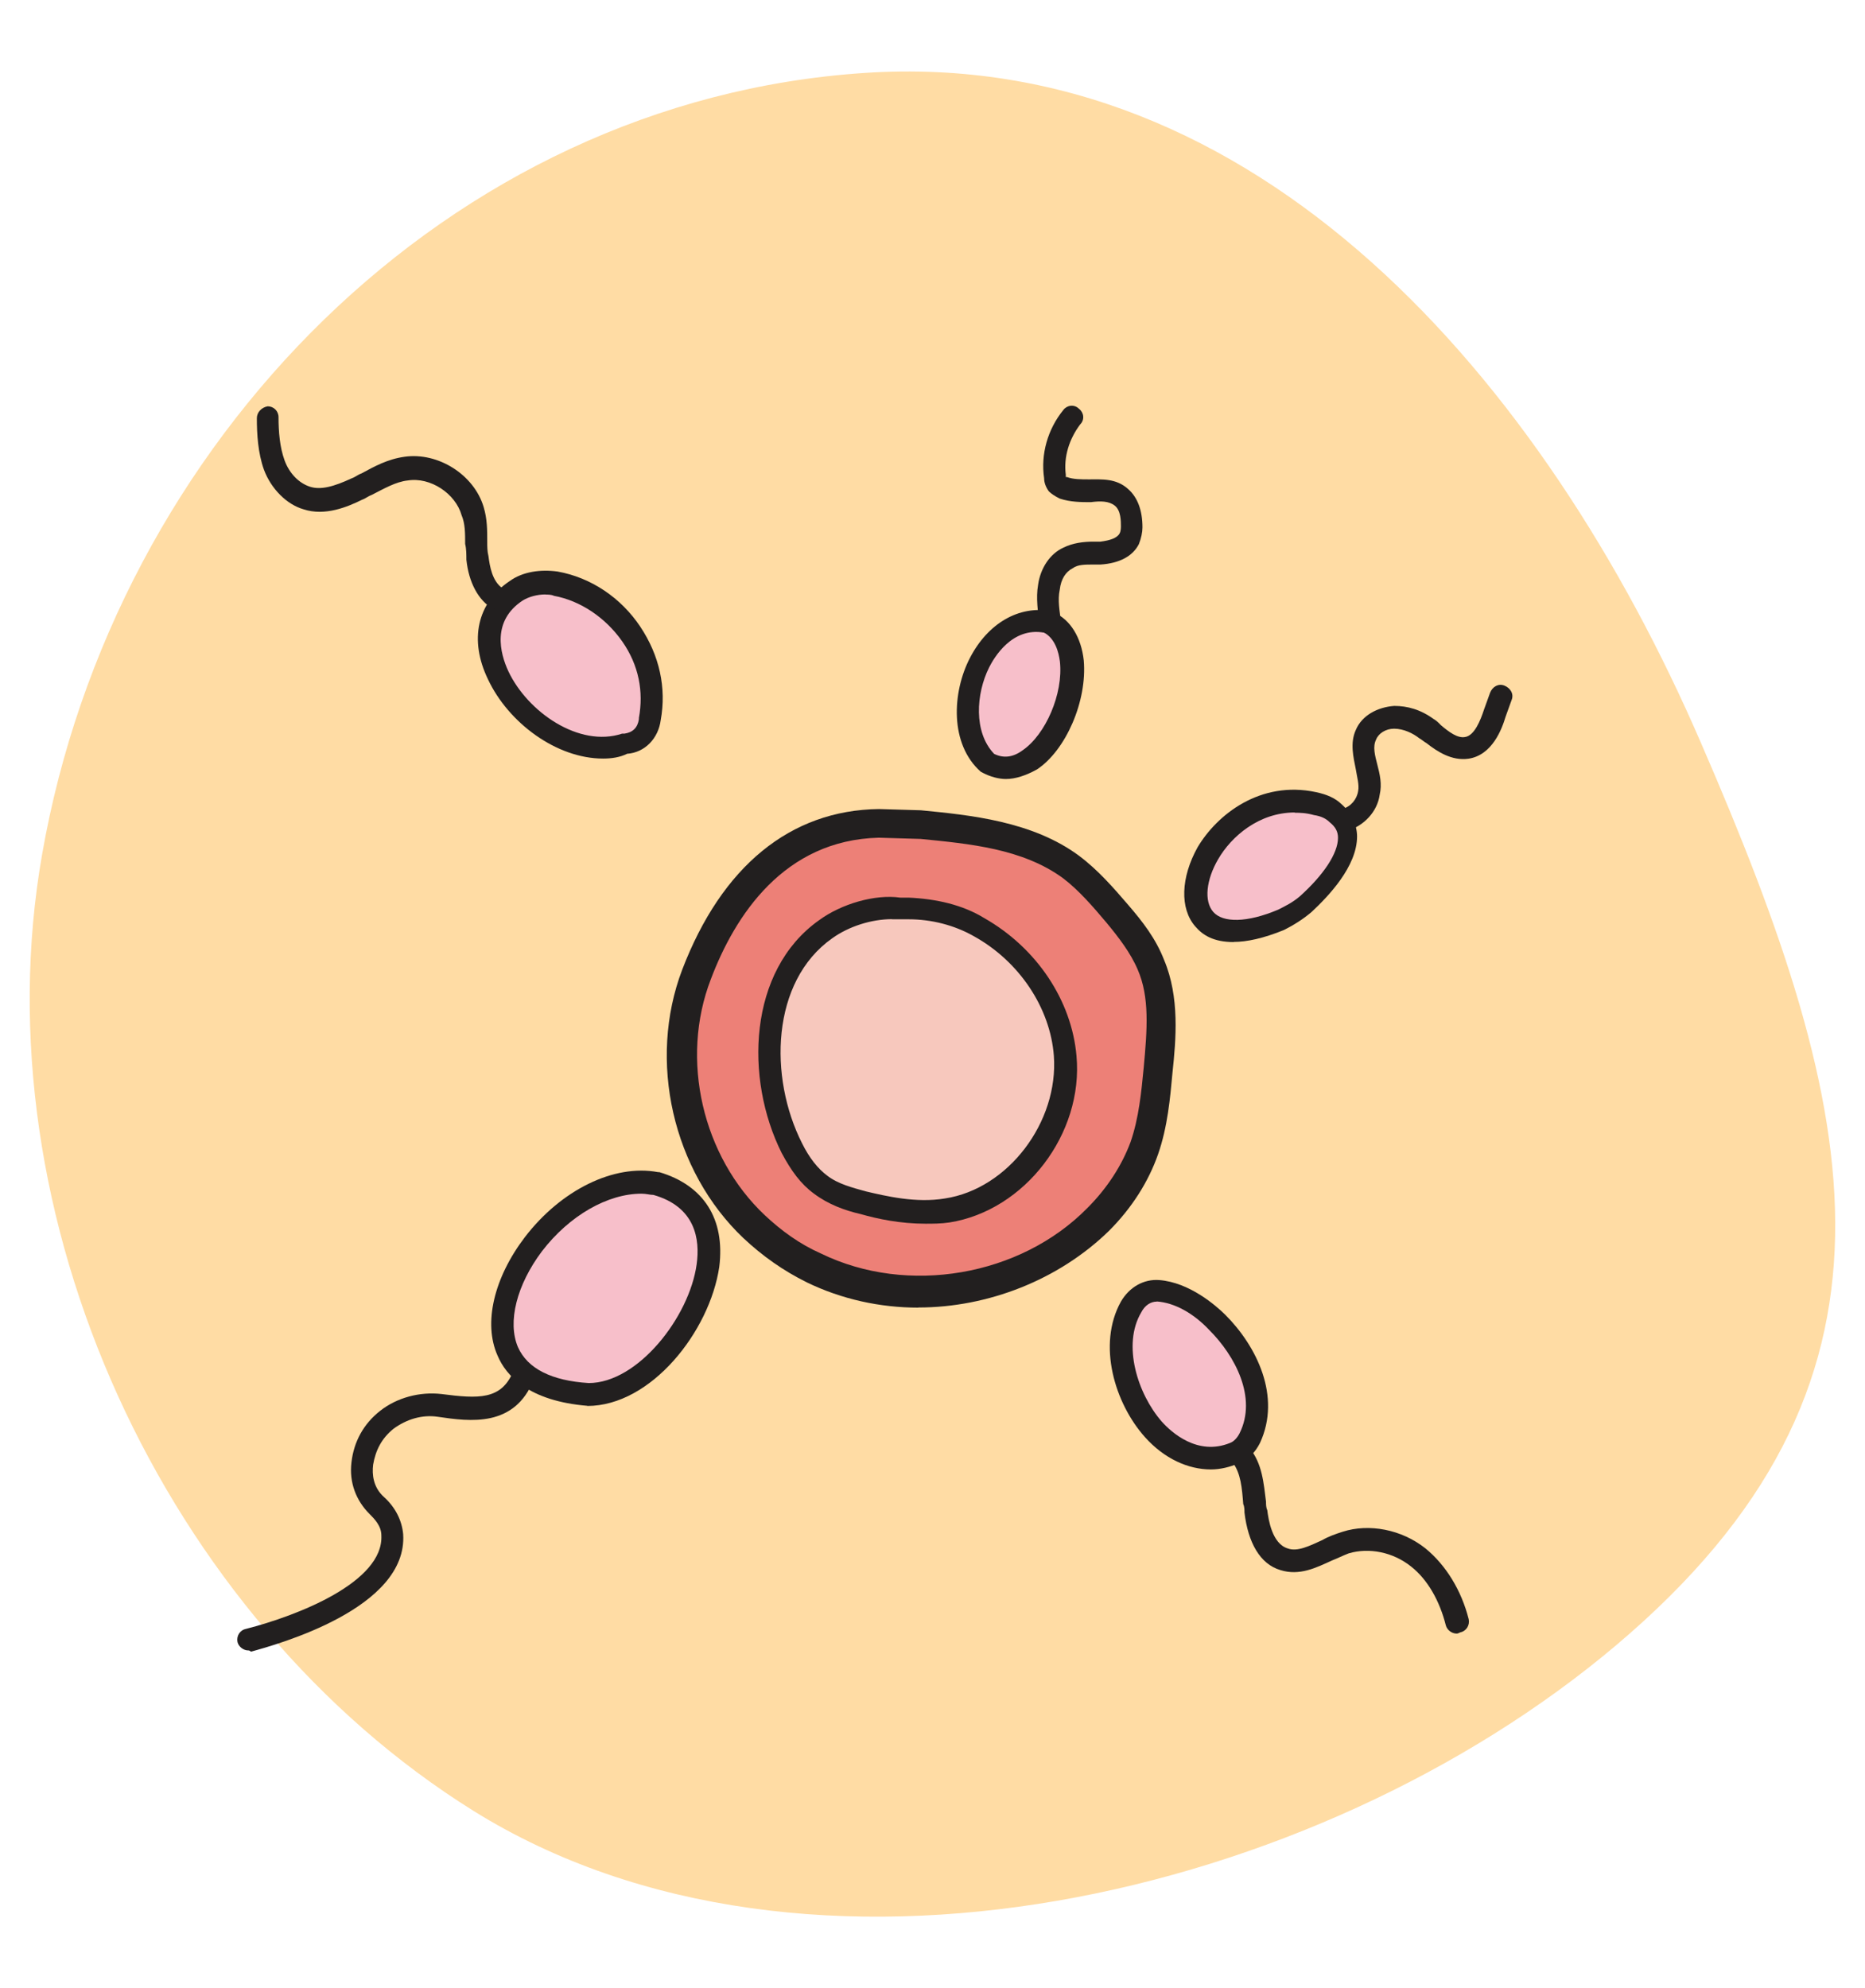
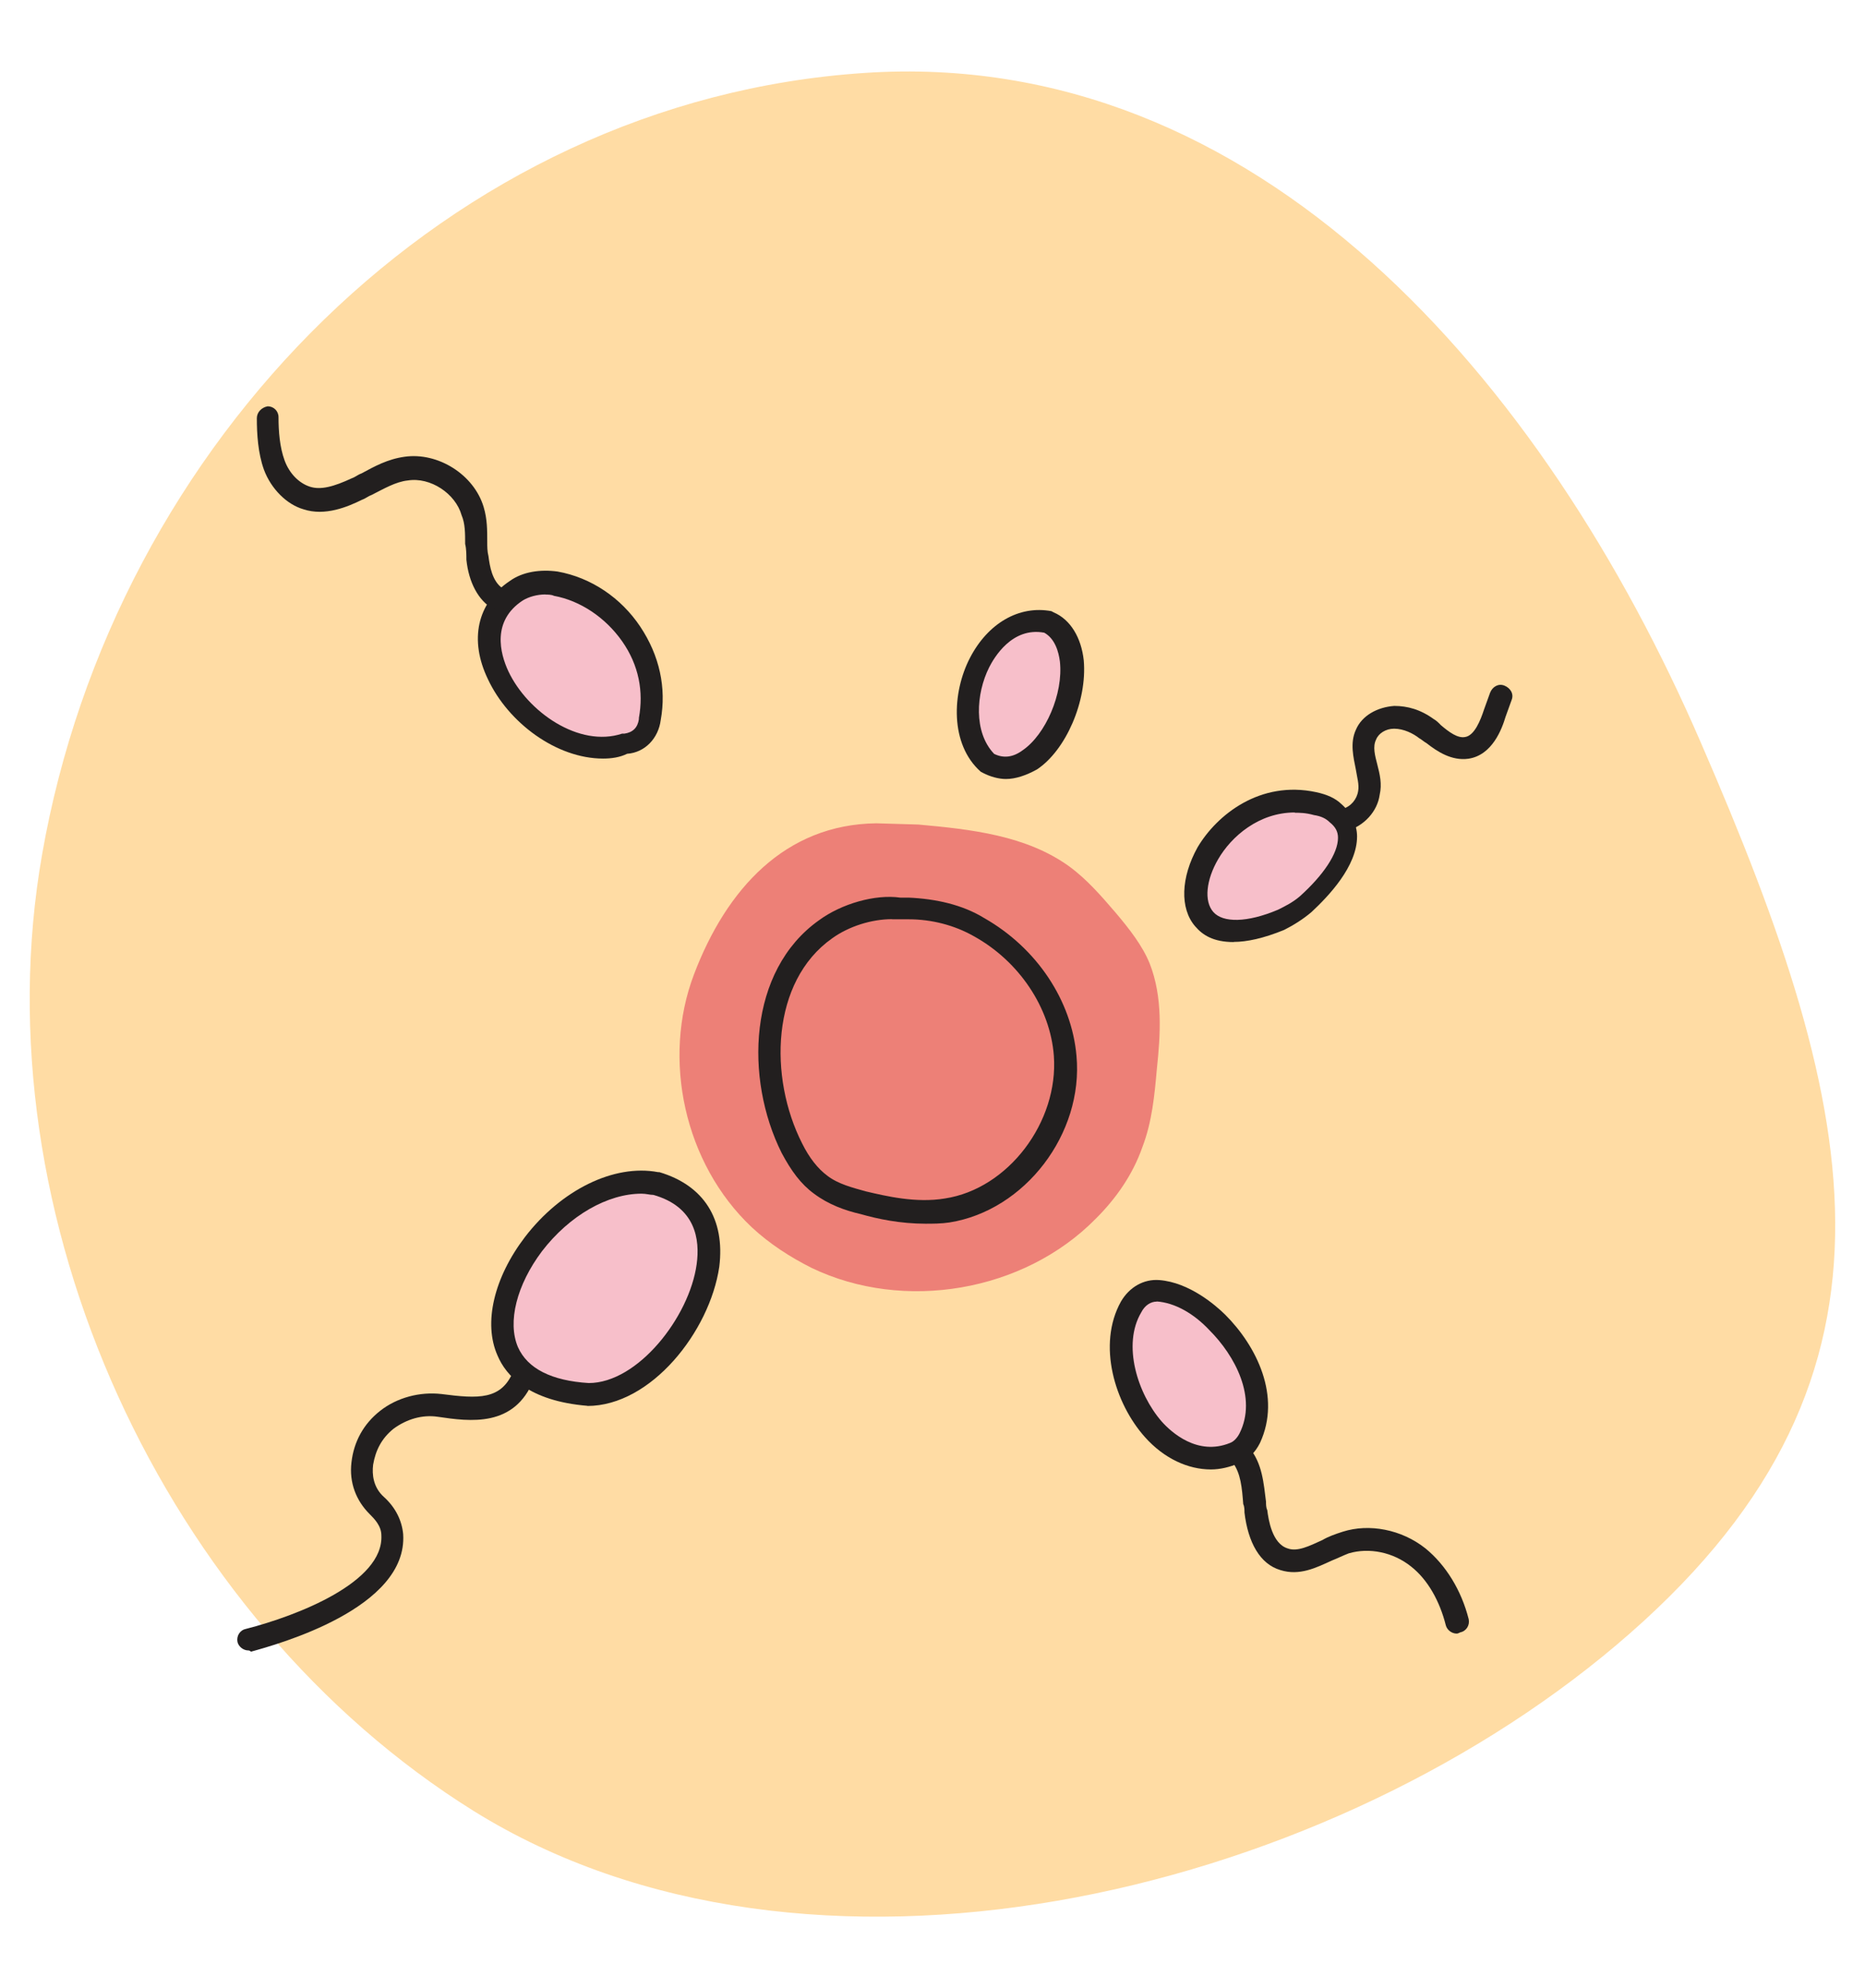
<svg xmlns="http://www.w3.org/2000/svg" id="Layer_1" data-name="Layer 1" viewBox="0 0 136 145">
  <defs>
    <style>
      .cls-1 {
        fill: #ffdca4;
        fill-rule: evenodd;
      }

      .cls-1, .cls-2, .cls-3, .cls-4, .cls-5 {
        stroke-width: 0px;
      }

      .cls-2 {
        fill: #f7bfca;
      }

      .cls-3 {
        fill: #f7c8bd;
      }

      .cls-4 {
        fill: #221f1f;
      }

      .cls-5 {
        fill: #ed8077;
      }
    </style>
  </defs>
  <path class="cls-1" d="M63.03,5.32c28.67-1.92,49.56,22.38,61.01,48.86,11.8,27.18,16.35,46.77-6.21,65.82-21.85,18.44-59,27.18-83.3,12.06C11.99,118-1.56,88.71,3.07,62.31,8.32,32.24,32.7,7.33,63.03,5.32Z" />
  <g>
    <path class="cls-5" d="M66.97,60.13c3.85.35,7.87.79,11.01,3.06,1.31.96,2.36,2.19,3.41,3.41.96,1.14,1.92,2.36,2.45,3.67.96,2.45.79,5.16.52,7.69-.17,1.92-.35,3.85-1.05,5.68-.7,2.01-1.92,3.76-3.41,5.24-5.24,5.33-13.99,6.82-20.72,3.58-1.57-.79-3.06-1.75-4.37-2.97-4.9-4.63-6.56-12.24-4.2-18.44,2.36-6.21,6.64-10.93,13.29-11.01l3.06.09Z" />
-     <path class="cls-4" d="M66.97,95.36c-2.8,0-5.59-.61-8.13-1.84-1.75-.87-3.23-1.92-4.63-3.23-5.16-4.9-6.99-12.94-4.46-19.58,2.88-7.52,7.87-11.63,14.34-11.71l3.06.09c3.58.35,8.13.79,11.54,3.32,1.4,1.05,2.53,2.36,3.58,3.58s2.01,2.45,2.62,4.02c1.14,2.71.87,5.77.61,8.22-.17,1.84-.35,3.93-1.05,5.94-.7,2.01-1.92,3.93-3.58,5.59-3.67,3.58-8.83,5.59-13.9,5.59ZM64.08,61.09c-6.91.17-10.49,5.68-12.24,10.31-2.27,5.86-.61,12.94,3.93,17.22,1.22,1.14,2.53,2.1,4.11,2.8,6.29,3.06,14.51,1.66,19.41-3.32,1.49-1.49,2.53-3.15,3.15-4.81.61-1.75.79-3.67.96-5.42.26-2.8.44-5.16-.44-7.17-.52-1.22-1.4-2.36-2.27-3.41-.96-1.14-2.01-2.36-3.15-3.23-2.97-2.19-6.91-2.53-10.4-2.88l-3.06-.09Z" />
  </g>
  <g>
-     <path class="cls-3" d="M66.27,66.25c1.84.09,3.58.44,5.16,1.31,3.41,1.92,6.03,5.51,6.29,9.44.35,5.16-3.5,10.49-8.65,11.28-2.01.35-4.11,0-6.12-.52-1.14-.26-2.19-.61-3.15-1.31s-1.57-1.66-2.1-2.71c-2.62-5.24-2.27-12.59,2.45-16,1.49-1.05,3.67-1.75,5.42-1.57l.7.09Z" />
    <path class="cls-4" d="M67.49,89.24c-1.84,0-3.5-.35-4.72-.7-1.14-.26-2.36-.7-3.41-1.49-.96-.7-1.66-1.66-2.36-2.97-2.71-5.42-2.45-13.29,2.71-16.96,1.66-1.22,4.11-1.92,5.94-1.66h.61c2.01.09,3.93.52,5.51,1.49,3.85,2.19,6.38,6.03,6.73,10.05.52,5.68-3.76,11.28-9.27,12.15-.61.09-1.22.09-1.75.09ZM65.05,67.03c-1.49,0-3.15.52-4.37,1.4-4.46,3.15-4.63,10.14-2.19,14.95.52,1.05,1.14,1.84,1.84,2.36.79.61,1.84.87,2.8,1.14,1.49.35,3.67.87,5.77.52,4.63-.7,8.3-5.59,7.95-10.4-.26-3.5-2.53-6.91-5.86-8.74-1.4-.79-3.06-1.22-4.72-1.22h-.7c-.17,0-.35,0-.52,0Z" />
  </g>
  <g>
    <path class="cls-2" d="M82.53,95.27c.44-.7,1.22-1.22,2.01-1.14,1.57.09,3.23,1.22,4.28,2.27,2.36,2.36,3.67,5.59,2.36,8.39-.26.52-.61.87-1.14,1.14-5.24,2.19-10.14-6.12-7.52-10.66Z" />
    <path class="cls-4" d="M88.3,107.16c-1.66,0-3.41-.79-4.81-2.36-2.19-2.45-3.5-6.73-1.75-9.88h0c.61-1.05,1.66-1.66,2.8-1.57,2.19.17,4.11,1.84,4.81,2.53,2.27,2.27,4.11,5.94,2.53,9.35-.35.7-.87,1.22-1.57,1.49-.61.26-1.31.44-2.01.44ZM84.36,94.92c-.44,0-.87.26-1.14.79h0c-1.4,2.36-.26,5.94,1.49,7.95.7.79,2.62,2.53,4.98,1.57.26-.09.52-.35.7-.7,1.31-2.62-.35-5.68-2.19-7.52-1.14-1.22-2.53-2.01-3.85-2.1q.09,0,0,0Z" />
  </g>
  <g>
    <path class="cls-2" d="M47.83,86.35c8.22,2.36,1.49,15.3-4.98,15.38-12.67-.96-3.32-16.78,4.98-15.38Z" />
    <path class="cls-4" d="M42.84,102.52c-4.28-.35-5.94-2.19-6.56-3.67-1.05-2.36-.26-5.68,2.01-8.65,2.62-3.41,6.47-5.33,9.7-4.72h.09c3.23.96,4.81,3.41,4.37,6.91-.7,4.72-4.98,10.14-9.62,10.14ZM46.78,87.05c-2.45,0-5.24,1.57-7.26,4.2-1.84,2.45-2.53,5.16-1.75,6.99.7,1.57,2.45,2.45,5.16,2.62,3.58,0,7.34-4.81,7.87-8.65.26-1.84-.09-4.2-3.15-5.07-.26,0-.52-.09-.87-.09Z" />
  </g>
  <g>
    <path class="cls-2" d="M76.5,45.36c4.11,1.84.17,12.59-4.46,10.31-3.41-3.15-.52-11.36,4.46-10.31Z" />
    <path class="cls-4" d="M73.35,56.81c-.52,0-1.14-.17-1.66-.44l-.17-.09c-2.27-2.01-2.1-5.77-.79-8.3s3.58-3.85,5.94-3.41l.17.09c1.22.52,2.01,1.84,2.19,3.5.26,2.97-1.31,6.56-3.41,7.95-.79.44-1.57.7-2.27.7ZM72.48,54.97c.7.35,1.4.26,2.1-.26,1.66-1.14,2.97-4.11,2.71-6.47-.09-.7-.35-1.66-1.14-2.1-2.36-.44-3.67,1.84-4.02,2.53-.96,1.92-1.14,4.72.35,6.29Z" />
  </g>
  <g>
    <path class="cls-2" d="M95.9,58.56c-8.74-1.84-13.11,12.85-2.45,8.48.7-.26,1.22-.61,1.75-1.14,2.01-1.75,4.37-4.81,2.19-6.64-.44-.35-.96-.61-1.49-.7Z" />
    <path class="cls-4" d="M89.96,68.7c-1.49,0-2.27-.52-2.8-1.14-1.14-1.31-1.05-3.58.17-5.77,1.4-2.36,4.55-4.9,8.65-4.02.79.17,1.4.44,1.84.87.7.61,1.14,1.49,1.14,2.36,0,2.19-2.1,4.37-3.32,5.51-.61.52-1.31.96-2.01,1.31-1.49.61-2.71.87-3.67.87ZM94.42,59.25c-2.62,0-4.63,1.75-5.59,3.41-.87,1.49-1.05,3.06-.35,3.85.7.79,2.45.79,4.72-.17.52-.26,1.05-.52,1.57-.96,1.75-1.57,2.8-3.15,2.8-4.28,0-.44-.17-.79-.61-1.14-.26-.26-.61-.44-1.14-.52h0c-.61-.17-1.05-.17-1.4-.17Z" />
  </g>
  <g>
    <path class="cls-2" d="M37.69,43.08c.87-.52,1.92-.7,2.88-.52,4.46.79,7.78,5.42,6.82,9.88-.09.96-.79,1.75-1.75,1.84-6.03,1.92-13.55-7.43-7.95-11.19Z" />
    <path class="cls-4" d="M43.98,55.32c-3.41,0-6.91-2.62-8.39-5.77-1.4-2.88-.79-5.59,1.57-7.17h0c.96-.7,2.27-.87,3.5-.7,2.45.44,4.63,1.92,6.03,4.02,1.4,2.1,1.92,4.46,1.49,6.82-.17,1.31-1.14,2.36-2.45,2.45-.52.26-1.14.35-1.75.35ZM39.78,43.35c-.61,0-1.22.17-1.66.44h0c-2.27,1.49-1.66,3.85-1.05,5.16,1.4,2.97,5.16,5.59,8.3,4.55h.17c.61-.09.96-.44,1.05-1.05v-.09c.35-1.92,0-3.85-1.22-5.59s-3.06-2.97-4.98-3.32c-.17-.09-.44-.09-.61-.09Z" />
  </g>
  <path class="cls-4" d="M36.37,44.48c-.17,0-.26,0-.44-.09-1.05-.61-1.75-1.92-1.92-3.58,0-.35,0-.79-.09-1.14,0-.79,0-1.49-.26-2.1-.44-1.57-2.27-2.8-3.93-2.53-.87.09-1.75.61-2.62,1.05-.26.09-.44.26-.7.35-1.05.52-2.71,1.22-4.28.7-1.22-.35-2.36-1.49-2.88-2.88-.44-1.22-.52-2.62-.52-3.76,0-.44.35-.79.79-.87h0c.44,0,.79.35.79.79,0,1.05.09,2.19.44,3.15.35.96,1.05,1.66,1.84,1.92s1.75,0,3.06-.61c.26-.09.44-.26.7-.35.96-.52,1.92-1.05,3.15-1.22,2.45-.35,5.07,1.31,5.77,3.67.26.87.26,1.66.26,2.53,0,.35,0,.7.09,1.05.09.7.26,1.84,1.05,2.36.35.26.52.7.26,1.14.09.26-.26.44-.52.44Z" />
-   <path class="cls-4" d="M76.58,46.23c-.44,0-.79-.26-.79-.7-.09-.87-.26-1.92-.09-2.88.17-1.22.87-2.27,1.84-2.71.7-.35,1.49-.44,2.19-.44h.52c.7-.09,1.22-.26,1.4-.61.09-.17.09-.44.09-.52,0-.35,0-1.14-.44-1.49s-1.05-.35-1.75-.26c-.7,0-1.49,0-2.27-.26-.35-.17-.61-.35-.79-.52-.26-.35-.35-.7-.35-.96-.26-1.75.26-3.58,1.4-4.98.26-.35.79-.44,1.14-.09.35.26.44.79.09,1.14-.79,1.05-1.22,2.36-1.05,3.67v.17h.09c.44.17,1.05.17,1.57.17.96,0,2.01-.09,2.88.7.7.61,1.05,1.57,1.05,2.8,0,.35-.09.79-.26,1.22-.44.87-1.4,1.4-2.8,1.49h-.52c-.61,0-1.14,0-1.49.26-.52.26-.87.79-.96,1.57-.17.79,0,1.57.09,2.36.09.44-.26.87-.7.96q0-.09-.09-.09ZM77.81,34.69h0Z" />
  <path class="cls-4" d="M98.17,60.65c-.35,0-.7-.26-.79-.61-.17-.44.09-.87.52-1.05.61-.17,1.05-.7,1.14-1.31.09-.44-.09-1.05-.17-1.57-.17-.87-.44-1.92,0-2.88.44-1.05,1.57-1.66,2.8-1.75.96,0,1.92.26,2.88.96.17.09.35.26.52.44.61.52,1.22.96,1.75.87.7-.09,1.14-1.22,1.4-2.01l.44-1.22c.17-.44.61-.7,1.05-.52s.7.61.52,1.05l-.44,1.22c-.26.87-.96,2.8-2.71,3.06-1.22.17-2.27-.52-3.06-1.14-.17-.09-.35-.26-.52-.35-.44-.35-1.14-.7-1.84-.7-.61,0-1.14.35-1.31.79-.26.52-.09,1.14.09,1.84s.35,1.4.17,2.19c-.17,1.22-1.14,2.27-2.36,2.62.09.09,0,.09-.09.09Z" />
  <path class="cls-4" d="M106.22,119.13c-.35,0-.7-.26-.79-.61-.44-1.75-1.31-3.32-2.53-4.28-1.31-1.05-3.06-1.4-4.55-.96-.44.17-.79.35-1.22.52-1.14.52-2.36,1.14-3.76.7-1.49-.44-2.36-2.01-2.62-4.2,0-.17,0-.44-.09-.61-.09-1.14-.17-2.27-.79-3.06-.26-.35-.26-.87.09-1.14s.87-.26,1.14.09c.96,1.14,1.05,2.62,1.22,3.93,0,.17,0,.44.09.61.09.7.35,2.45,1.49,2.8.7.26,1.57-.17,2.53-.61.44-.26.96-.44,1.49-.61,1.92-.61,4.28-.17,6.03,1.22,1.49,1.22,2.62,3.06,3.15,5.16.09.44-.17.87-.61.96q-.17.09-.26.09Z" />
  <path class="cls-4" d="M18.11,120.36c-.35,0-.7-.26-.79-.61-.09-.44.17-.87.61-.96,3.76-.96,10.05-3.41,9.88-6.82,0-.7-.52-1.22-.87-1.57-.96-.96-1.49-2.27-1.31-3.76.17-1.49.87-2.8,2.1-3.76,1.22-.96,2.88-1.4,4.46-1.22,2.71.35,4.37.44,5.24-1.66.17-.44.61-.61,1.05-.44s.61.61.44,1.05c-1.4,3.5-4.63,3.06-6.99,2.71-1.14-.17-2.27.17-3.23.87-.87.7-1.31,1.57-1.49,2.62-.09.7,0,1.66.79,2.36.87.79,1.31,1.75,1.4,2.71.35,5.42-9.18,8.04-11.1,8.57-.09-.09-.17-.09-.17-.09Z" />
</svg>